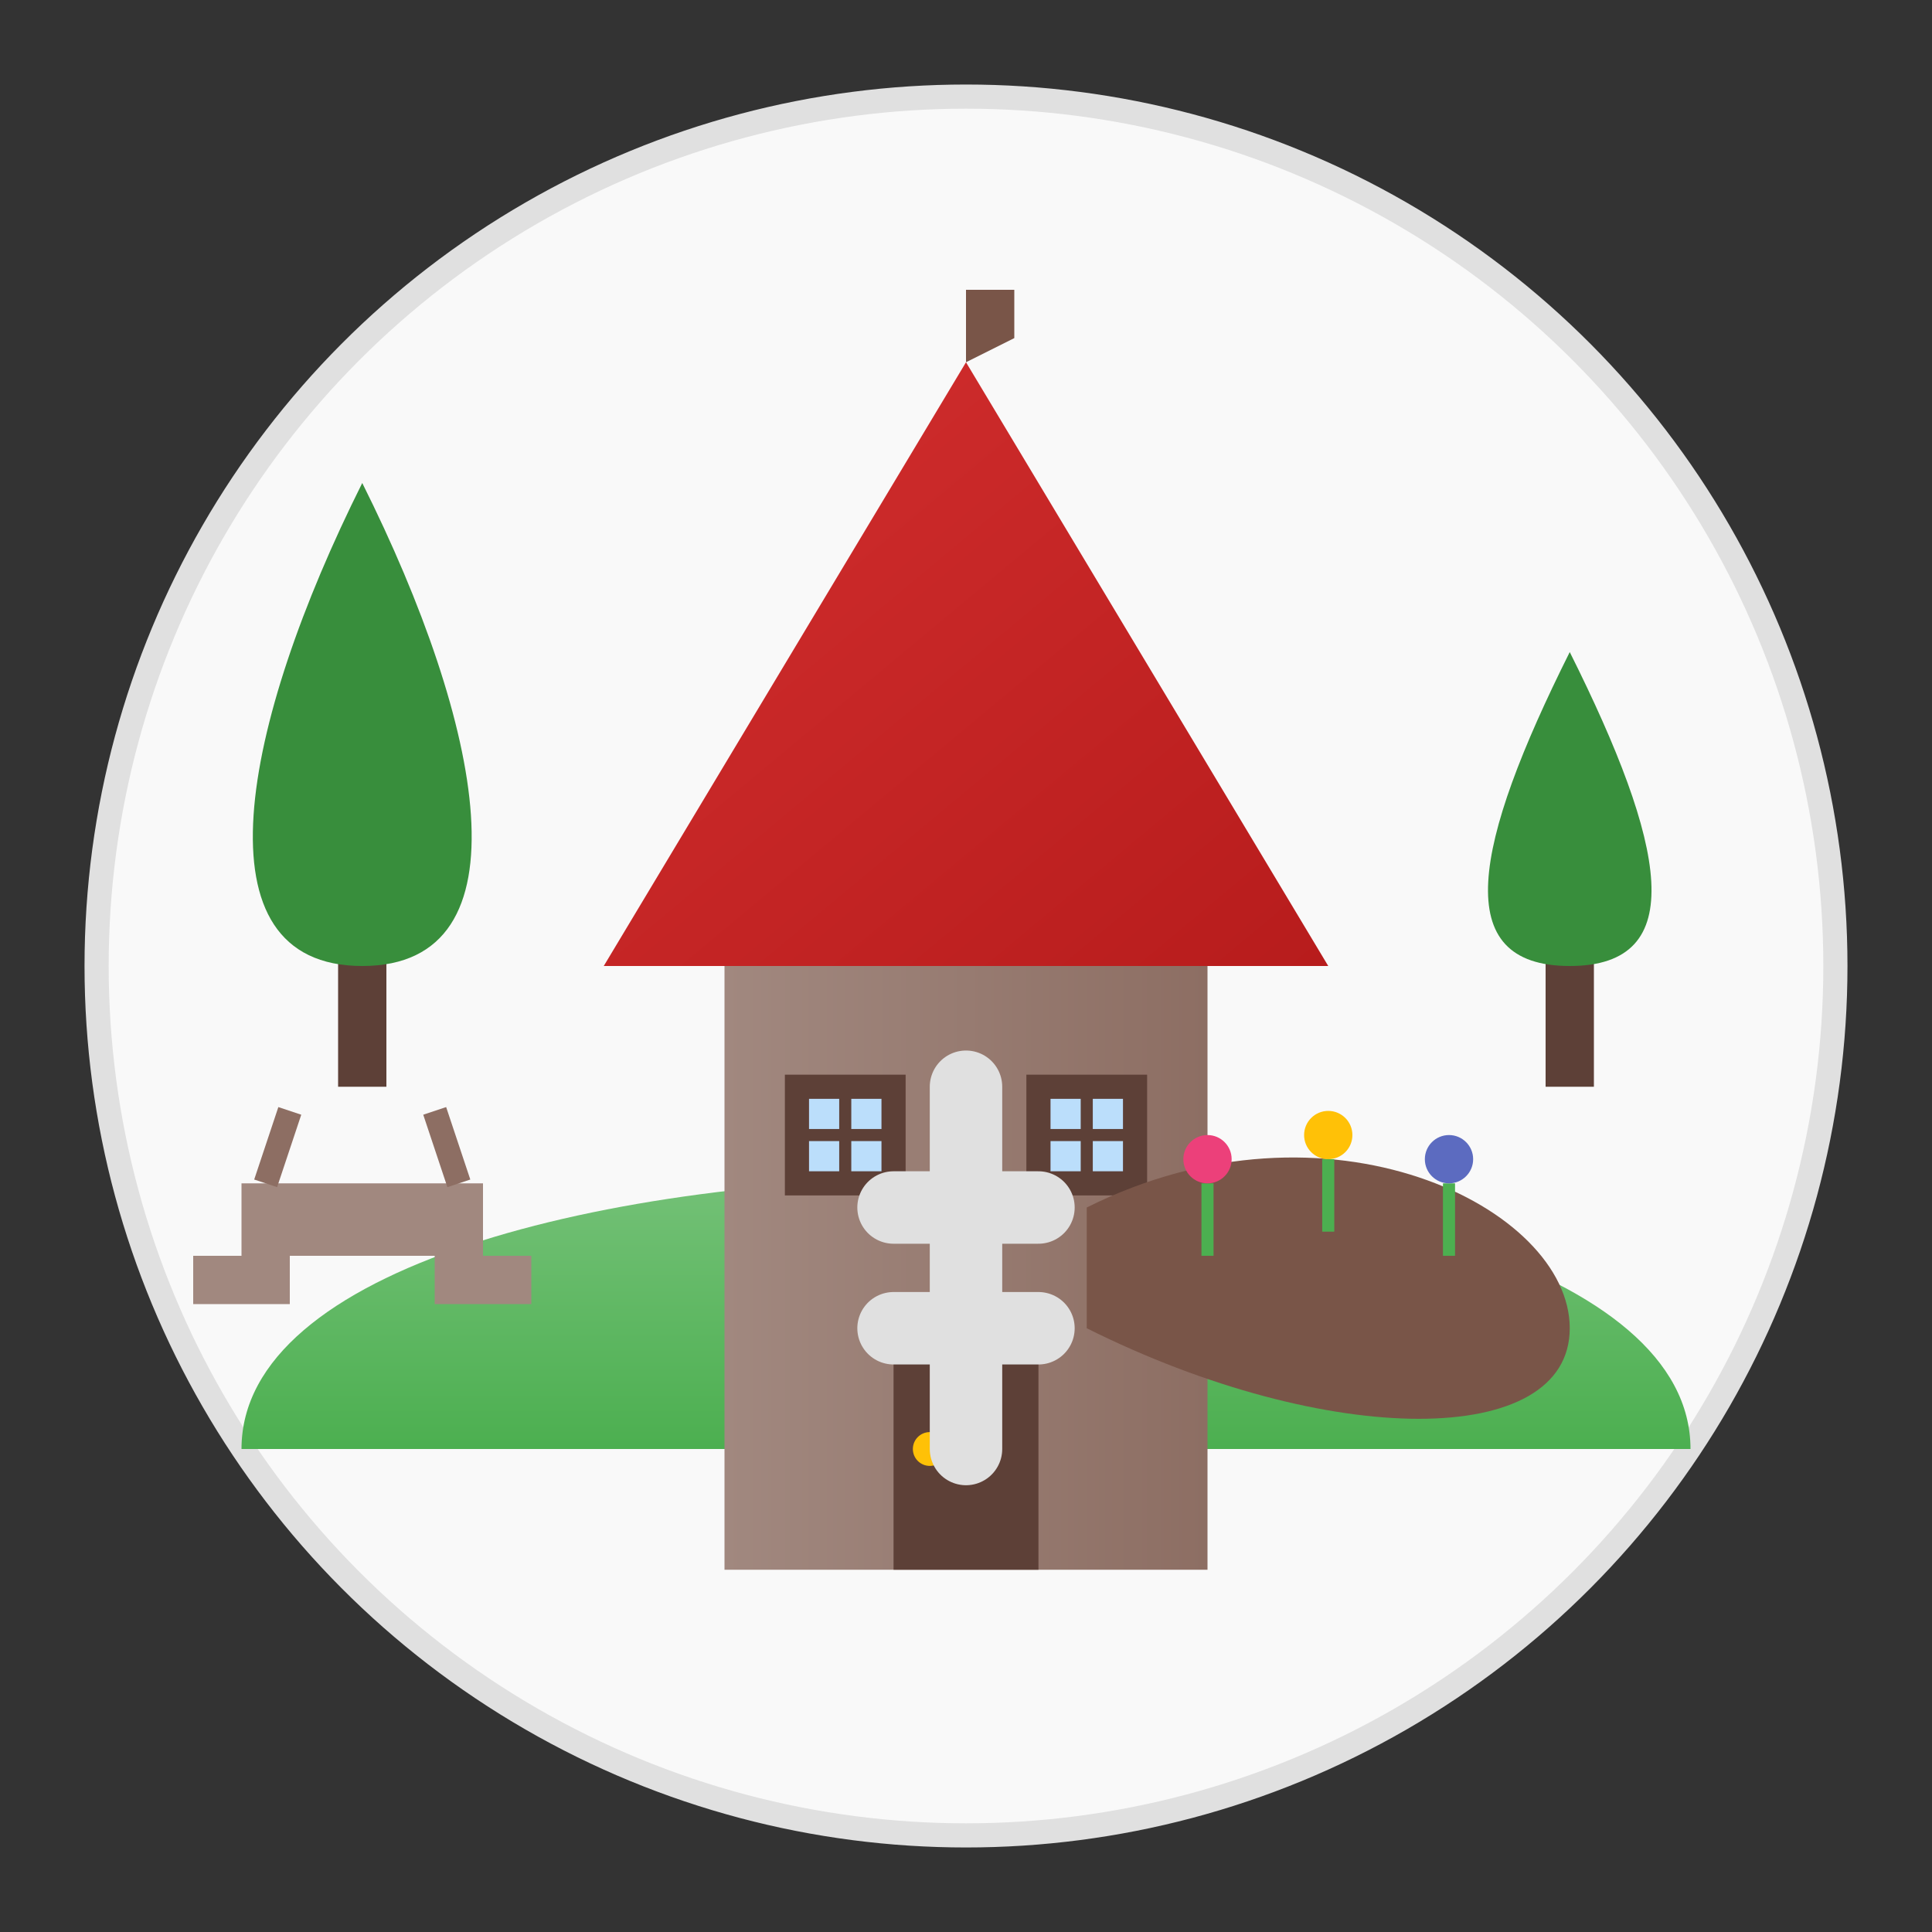
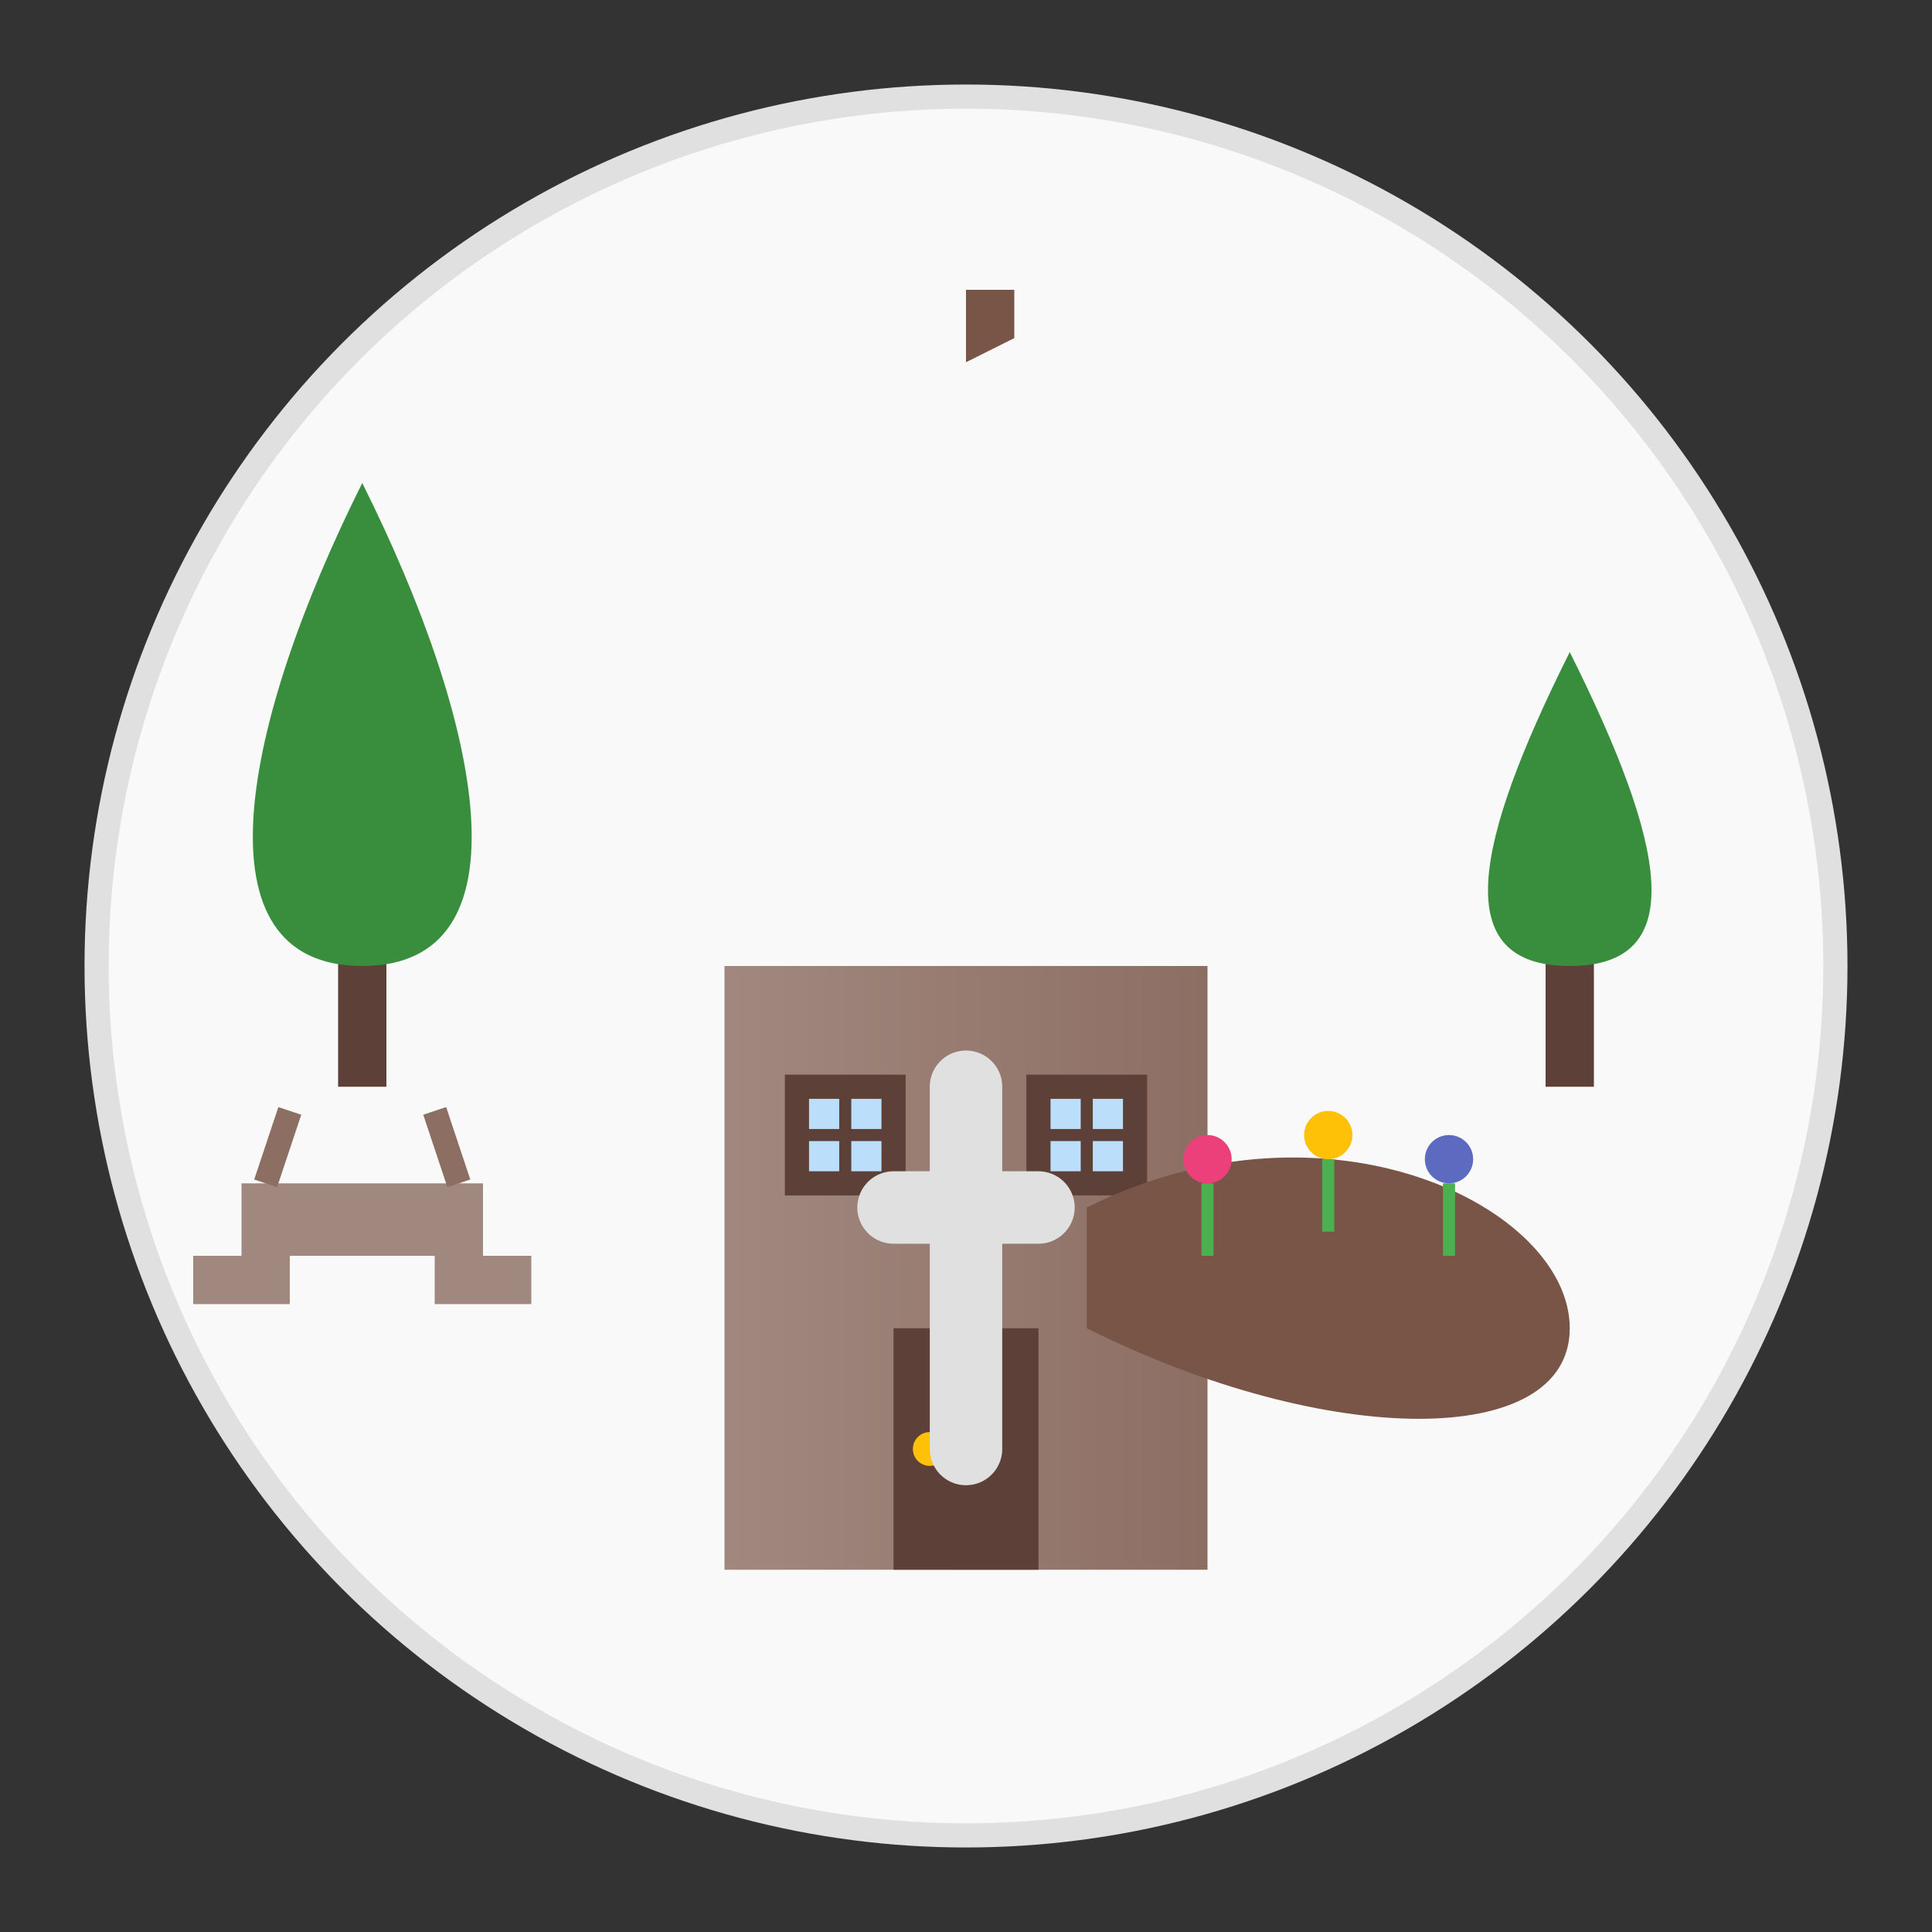
<svg xmlns="http://www.w3.org/2000/svg" width="80" height="80" viewBox="0 0 80 80">
  <rect x="0" y="0" width="80" height="80" fill="#333333" stroke="none" />
  <defs>
    <linearGradient id="woodGradient" x1="0%" y1="0%" x2="100%" y2="0%">
      <stop offset="0%" stop-color="#A1887F" />
      <stop offset="100%" stop-color="#8D6E63" />
    </linearGradient>
    <linearGradient id="grassGradient" x1="0%" y1="0%" x2="0%" y2="100%">
      <stop offset="0%" stop-color="#81C784" />
      <stop offset="100%" stop-color="#4CAF50" />
    </linearGradient>
    <linearGradient id="roofGradient" x1="0%" y1="0%" x2="100%" y2="100%">
      <stop offset="0%" stop-color="#D32F2F" />
      <stop offset="100%" stop-color="#B71C1C" />
    </linearGradient>
  </defs>
  <circle cx="40" cy="40" r="36" fill="#F9F9F9" stroke="#E0E0E0" stroke-width="1" />
-   <path d="M10,60 L70,60 C70,45 10,45 10,60 Z" fill="url(#grassGradient)" />
  <g transform="translate(25, 20)">
-     <path d="M0,20 L15,-5 L30,20 Z" fill="url(#roofGradient)" />
    <path d="M15,-5 L15,-8 L17,-8 L17,-6" fill="#795548" />
    <rect x="5" y="20" width="20" height="25" fill="url(#woodGradient)" />
    <rect x="12" y="35" width="6" height="10" fill="#5D4037" />
    <circle cx="13.5" cy="40" r="0.7" fill="#FFC107" />
    <rect x="8" y="25" width="4" height="4" fill="#BBDEFB" stroke="#5D4037" />
    <rect x="18" y="25" width="4" height="4" fill="#BBDEFB" stroke="#5D4037" />
    <path d="M8,27 L12,27 M10,25 L10,29" stroke="#5D4037" stroke-width="0.5" />
    <path d="M18,27 L22,27 M20,25 L20,29" stroke="#5D4037" stroke-width="0.5" />
  </g>
  <g transform="translate(15, 30)">
    <rect x="-1" y="0" width="2" height="15" fill="#5D4037" />
    <path d="M0,-10 C-5,0 -7,10 0,10 C7,10 5,0 0,-10 Z" fill="#388E3C" />
  </g>
  <g transform="translate(65, 35)">
    <rect x="-1" y="0" width="2" height="10" fill="#5D4037" />
    <path d="M0,-8 C-4,0 -5,5 0,5 C5,5 4,0 0,-8 Z" fill="#388E3C" />
  </g>
  <g transform="translate(55, 55)">
    <path d="M-10,-5 C0,-10 10,-5 10,0 C10,5 0,5 -10,0 Z" fill="#795548" />
    <g transform="translate(-5, -3)">
      <path d="M0,0 L0,-3" stroke="#4CAF50" stroke-width="0.5" />
      <circle cx="0" cy="-4" r="1" fill="#EC407A" />
    </g>
    <g transform="translate(0, -4)">
      <path d="M0,0 L0,-3" stroke="#4CAF50" stroke-width="0.5" />
      <circle cx="0" cy="-4" r="1" fill="#FFC107" />
    </g>
    <g transform="translate(5, -3)">
      <path d="M0,0 L0,-3" stroke="#4CAF50" stroke-width="0.5" />
      <circle cx="0" cy="-4" r="1" fill="#5C6BC0" />
    </g>
  </g>
  <path d="M40,60 C40,60 40,50 40,45" fill="none" stroke="#E0E0E0" stroke-width="3" stroke-linecap="round" />
-   <path d="M37,55 L43,55" fill="none" stroke="#E0E0E0" stroke-width="3" stroke-linecap="round" />
  <path d="M37,50 L43,50" fill="none" stroke="#E0E0E0" stroke-width="3" stroke-linecap="round" />
  <g transform="translate(15, 52)">
    <rect x="-5" y="-3" width="10" height="3" fill="#A1887F" />
    <path d="M-4,-3 L-3,-6 M4,-3 L3,-6" fill="none" stroke="#8D6E63" stroke-width="1" />
    <rect x="-7" y="0" width="4" height="2" fill="#A1887F" />
    <rect x="3" y="0" width="4" height="2" fill="#A1887F" />
  </g>
</svg>